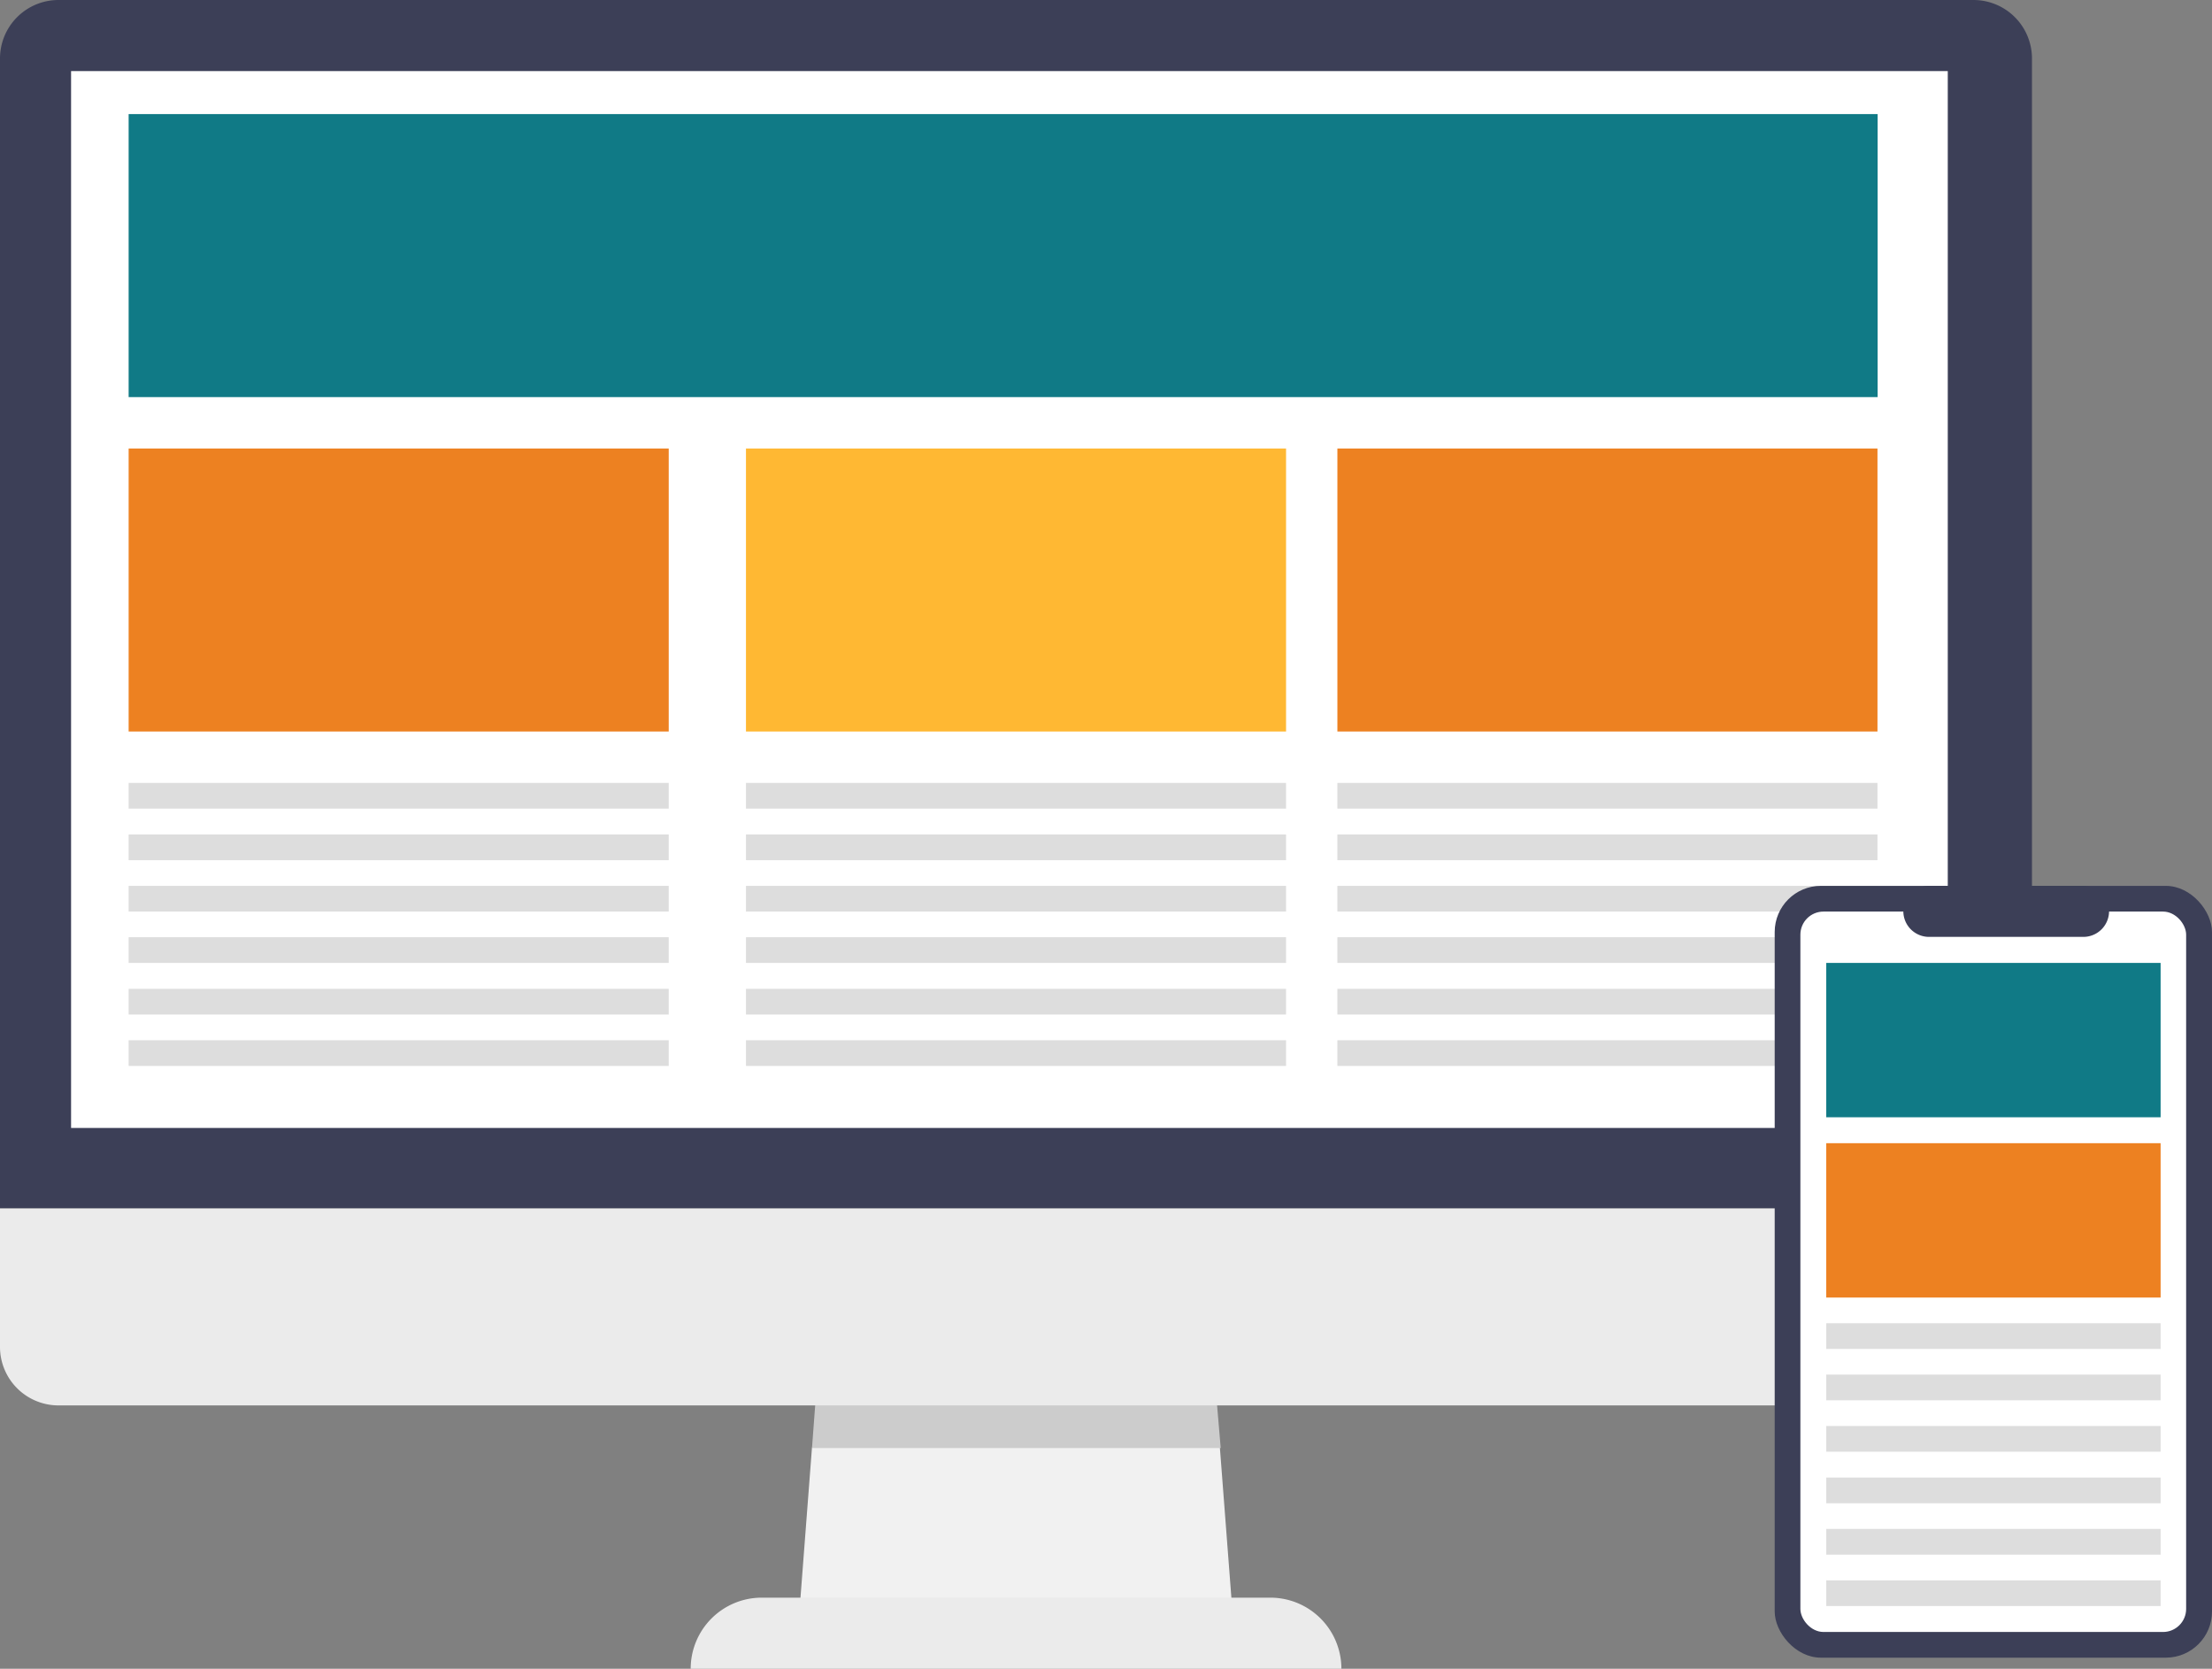
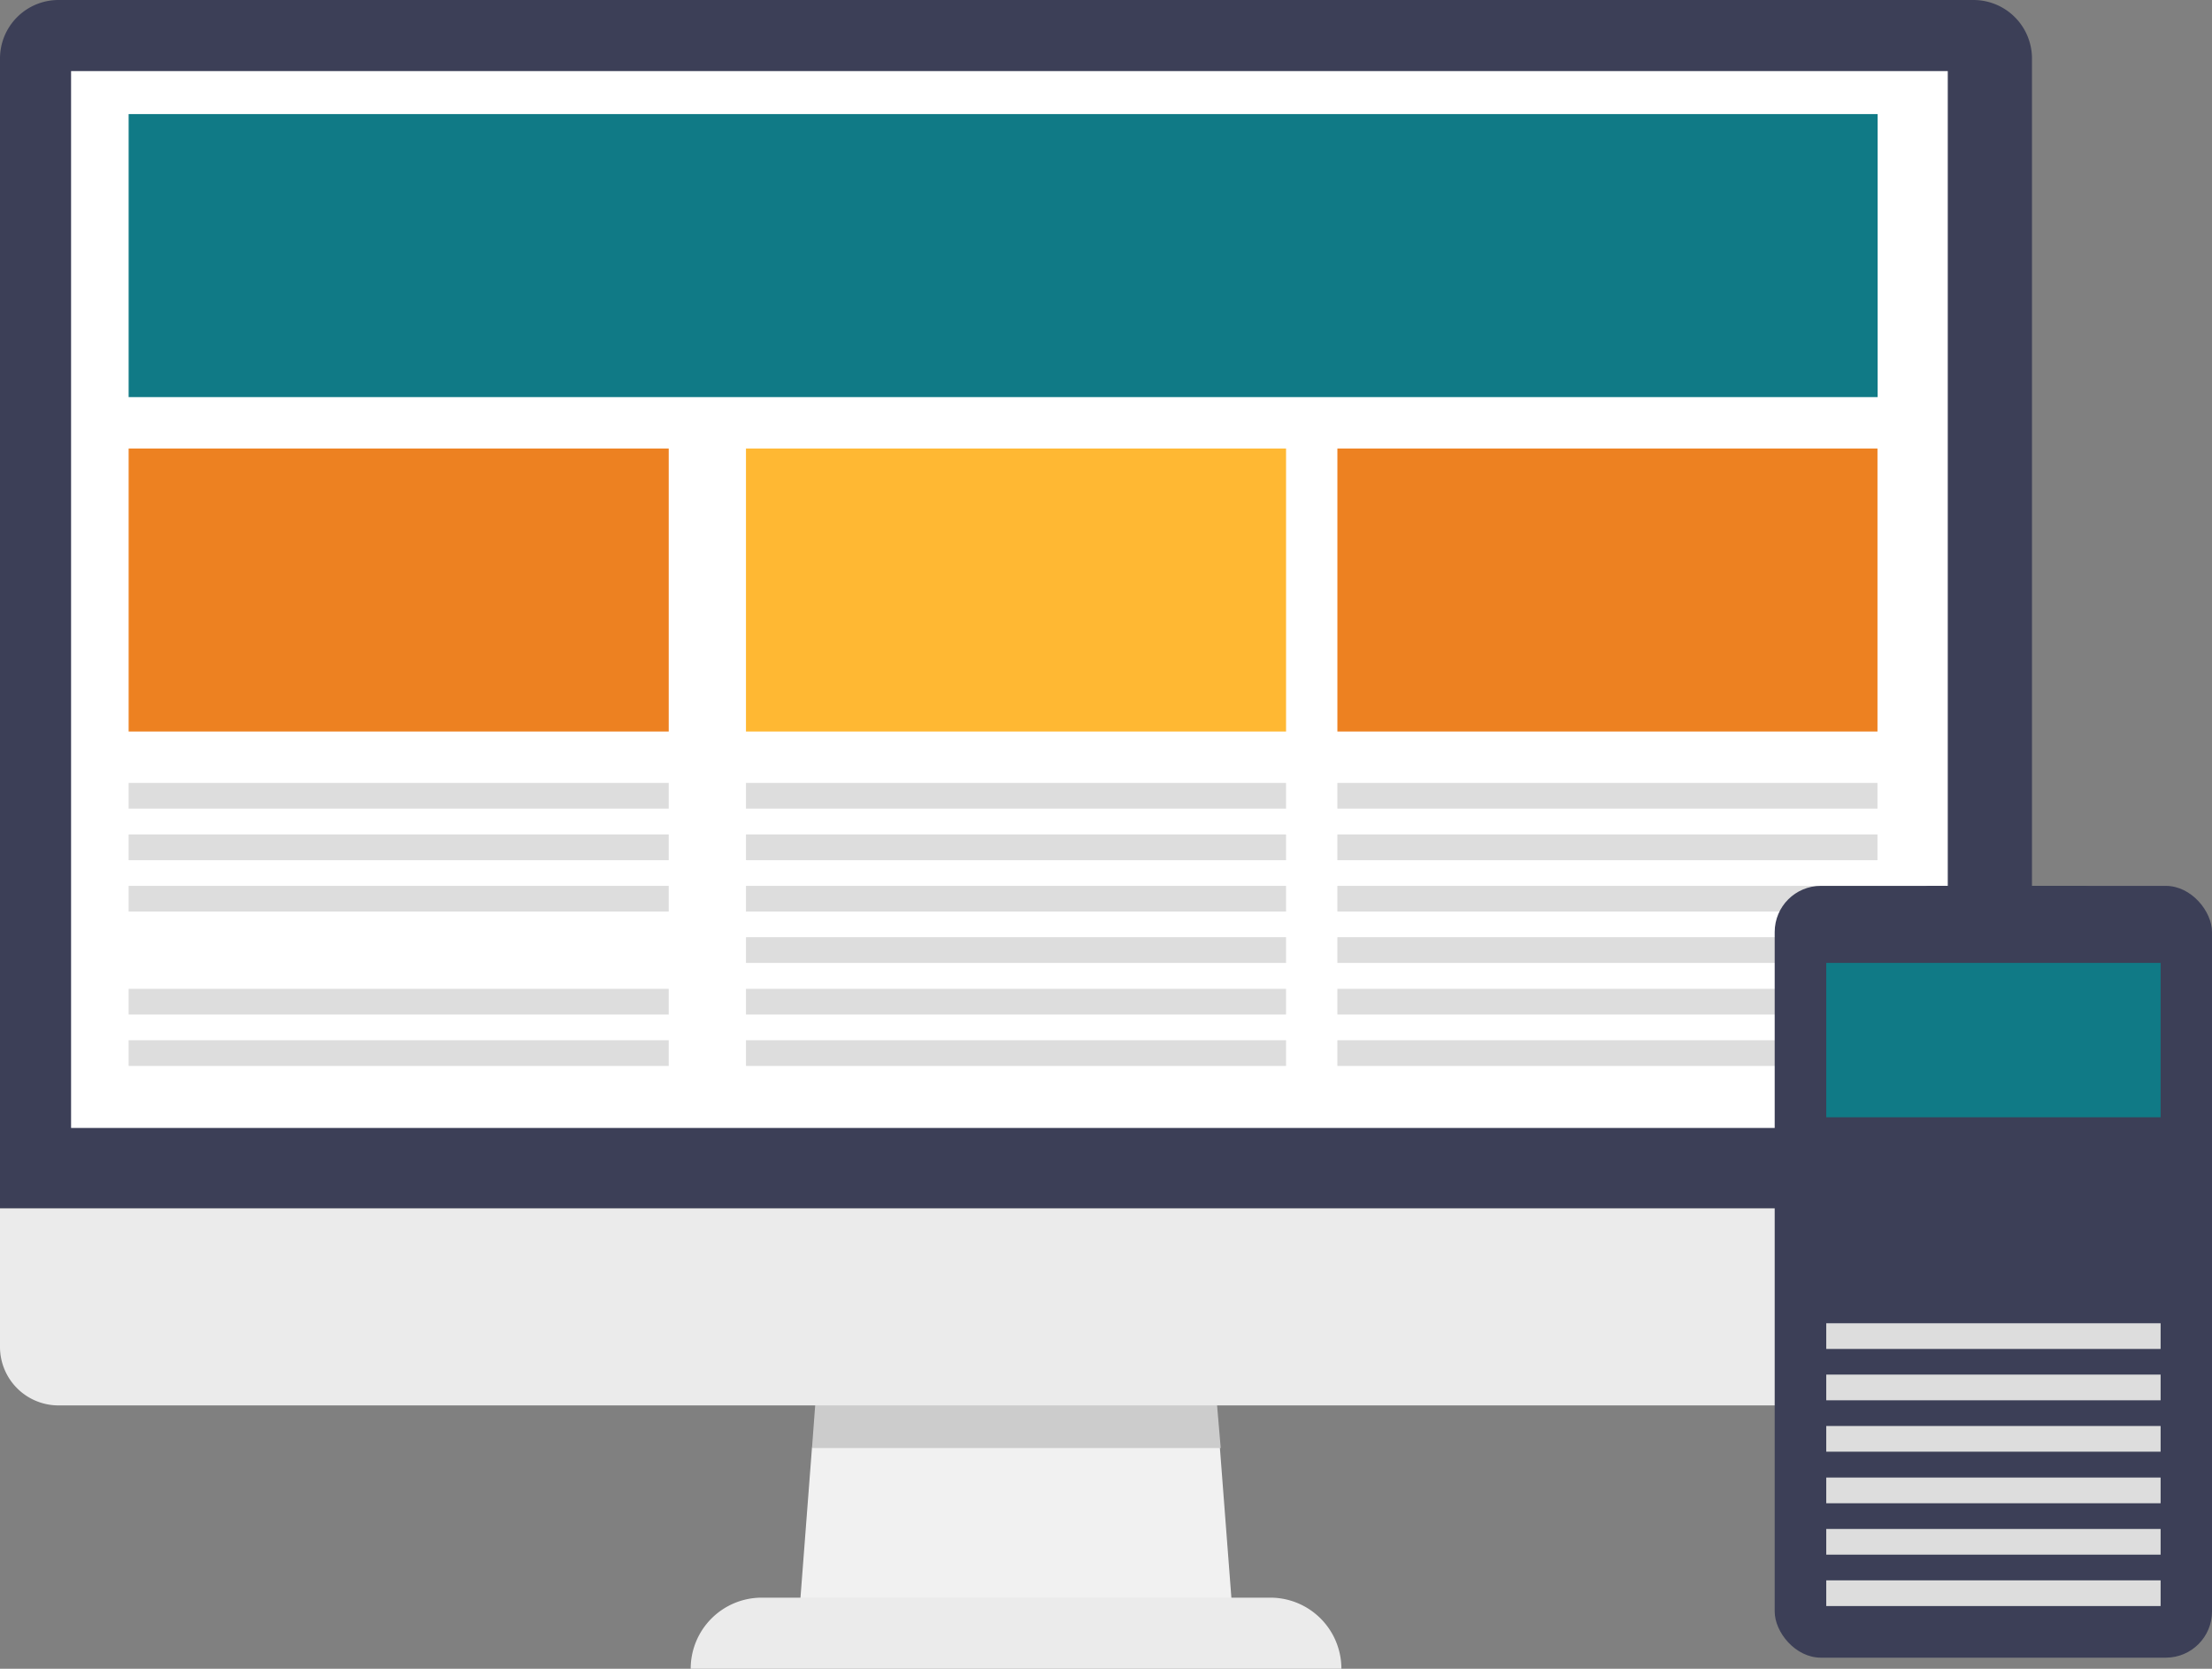
<svg xmlns="http://www.w3.org/2000/svg" viewBox="0 0 397.73 300">
  <rect x="0" y="0" width="397.73" height="300" fill="#808080" stroke="none" />
  <defs>
    <style>.cls-1{fill:#f1f1f1;}.cls-2{fill:#ccc;}.cls-3{fill:#ebebeb;}.cls-4{fill:#3c3f57;}.cls-5{fill:#fff;}.cls-6{fill:#107a86;}.cls-7{fill:#ed8121;}.cls-8{fill:#ffb833;}.cls-9{fill:#ddd;}</style>
  </defs>
  <g id="レイヤー_2" data-name="レイヤー 2">
    <g id="レイヤー_1-2" data-name="レイヤー 1">
      <g id="レイヤー_1-3" data-name="レイヤー 1">
        <g id="グループ_1048" data-name="グループ 1048">
          <g id="グループ_1044" data-name="グループ 1044">
            <path id="パス_692" data-name="パス 692" class="cls-1" d="M146,260.23l-2.26,29.48H221.6l-2.26-29.48Z" />
            <path id="パス_693" data-name="パス 693" class="cls-2" d="M218.1,243.94H147.23L146,260.33h73.49Z" />
            <path id="長方形_152" data-name="長方形 152" class="cls-3" d="M136.94,287.22h91.48A12.78,12.78,0,0,1,241.19,300h-117A12.78,12.78,0,0,1,136.94,287.22Z" />
            <path id="パス_694" data-name="パス 694" class="cls-4" d="M354.85,0H10.52A10.52,10.52,0,0,0,0,10.52H0V217.25H365.36V10.52A10.52,10.52,0,0,0,354.85,0Z" />
            <path id="パス_695" data-name="パス 695" class="cls-3" d="M216.66,217.24H0v24.93a10.52,10.52,0,0,0,10.52,10.49H354.85a10.52,10.52,0,0,0,10.51-10.49V217.24Z" />
            <path id="パス_696" data-name="パス 696" class="cls-5" d="M181.53,12.78H12.78v190H350.22v-190Z" />
          </g>
          <rect id="長方形_1004" data-name="長方形 1004" class="cls-6" x="23.13" y="20.51" width="314.48" height="50.88" />
          <rect id="長方形_1005" data-name="長方形 1005" class="cls-7" x="23.13" y="80.63" width="97.11" height="50.88" />
          <rect id="長方形_1006" data-name="長方形 1006" class="cls-7" x="240.47" y="80.63" width="97.11" height="50.88" />
          <rect id="長方形_1007" data-name="長方形 1007" class="cls-8" x="134.13" y="80.63" width="97.11" height="50.88" />
          <g id="グループ_1045" data-name="グループ 1045">
            <rect id="長方形_1008" data-name="長方形 1008" class="cls-9" x="23.13" y="140.75" width="97.11" height="4.62" />
            <rect id="長方形_1009" data-name="長方形 1009" class="cls-9" x="240.47" y="140.75" width="97.11" height="4.62" />
            <rect id="長方形_1010" data-name="長方形 1010" class="cls-9" x="134.13" y="140.75" width="97.11" height="4.62" />
            <rect id="長方形_1011" data-name="長方形 1011" class="cls-9" x="23.13" y="150.02" width="97.11" height="4.62" />
            <rect id="長方形_1012" data-name="長方形 1012" class="cls-9" x="240.47" y="150.02" width="97.11" height="4.62" />
            <rect id="長方形_1013" data-name="長方形 1013" class="cls-9" x="134.13" y="150.02" width="97.11" height="4.62" />
          </g>
          <g id="グループ_1046" data-name="グループ 1046">
            <rect id="長方形_1008-2" data-name="長方形 1008-2" class="cls-9" x="23.13" y="159.26" width="97.11" height="4.62" />
            <rect id="長方形_1009-2" data-name="長方形 1009-2" class="cls-9" x="240.47" y="159.26" width="97.11" height="4.62" />
            <rect id="長方形_1010-2" data-name="長方形 1010-2" class="cls-9" x="134.13" y="159.26" width="97.11" height="4.62" />
-             <rect id="長方形_1011-2" data-name="長方形 1011-2" class="cls-9" x="23.13" y="168.49" width="97.11" height="4.62" />
            <rect id="長方形_1012-2" data-name="長方形 1012-2" class="cls-9" x="240.47" y="168.49" width="97.11" height="4.62" />
            <rect id="長方形_1013-2" data-name="長方形 1013-2" class="cls-9" x="134.13" y="168.49" width="97.11" height="4.62" />
          </g>
          <g id="グループ_1047" data-name="グループ 1047">
            <rect id="長方形_1008-3" data-name="長方形 1008-3" class="cls-9" x="23.13" y="177.77" width="97.11" height="4.62" />
            <rect id="長方形_1009-3" data-name="長方形 1009-3" class="cls-9" x="240.47" y="177.77" width="97.11" height="4.62" />
            <rect id="長方形_1010-3" data-name="長方形 1010-3" class="cls-9" x="134.13" y="177.77" width="97.11" height="4.62" />
            <rect id="長方形_1011-3" data-name="長方形 1011-3" class="cls-9" x="23.13" y="187.01" width="97.11" height="4.62" />
            <rect id="長方形_1012-3" data-name="長方形 1012-3" class="cls-9" x="240.47" y="187.01" width="97.11" height="4.62" />
            <rect id="長方形_1013-3" data-name="長方形 1013-3" class="cls-9" x="134.13" y="187.01" width="97.11" height="4.62" />
          </g>
          <rect id="長方形_1014" data-name="長方形 1014" class="cls-4" x="319.1" y="159.26" width="78.63" height="138.75" rx="8.3" />
-           <rect id="長方形_1015" data-name="長方形 1015" class="cls-5" x="323.72" y="163.88" width="69.36" height="129.51" rx="4.15" />
-           <path id="長方形_1016" data-name="長方形 1016" class="cls-4" d="M346.85,159.26H374.6a4.63,4.63,0,0,1,4.62,4.55h0a4.62,4.62,0,0,1-4.62,4.62H346.85a4.62,4.62,0,0,1-4.62-4.62h0A4.62,4.62,0,0,1,346.85,159.26Z" />
+           <path id="長方形_1016" data-name="長方形 1016" class="cls-4" d="M346.85,159.26H374.6a4.63,4.63,0,0,1,4.62,4.55h0a4.62,4.62,0,0,1-4.62,4.62H346.85h0A4.62,4.62,0,0,1,346.85,159.26Z" />
          <rect id="長方形_1017" data-name="長方形 1017" class="cls-6" x="328.37" y="173.11" width="60.12" height="27.75" />
-           <rect id="長方形_1018" data-name="長方形 1018" class="cls-7" x="328.37" y="205.52" width="60.12" height="27.75" />
          <rect id="長方形_1008-4" data-name="長方形 1008-4" class="cls-9" x="328.37" y="237.89" width="60.12" height="4.62" />
          <rect id="長方形_1019" data-name="長方形 1019" class="cls-9" x="328.37" y="247.12" width="60.12" height="4.62" />
          <rect id="長方形_1020" data-name="長方形 1020" class="cls-9" x="328.37" y="256.36" width="60.12" height="4.62" />
          <rect id="長方形_1021" data-name="長方形 1021" class="cls-9" x="328.37" y="265.63" width="60.12" height="4.62" />
          <rect id="長方形_1022" data-name="長方形 1022" class="cls-9" x="328.37" y="274.87" width="60.12" height="4.62" />
          <rect id="長方形_1023" data-name="長方形 1023" class="cls-9" x="328.37" y="284.11" width="60.12" height="4.62" />
        </g>
      </g>
    </g>
  </g>
</svg>